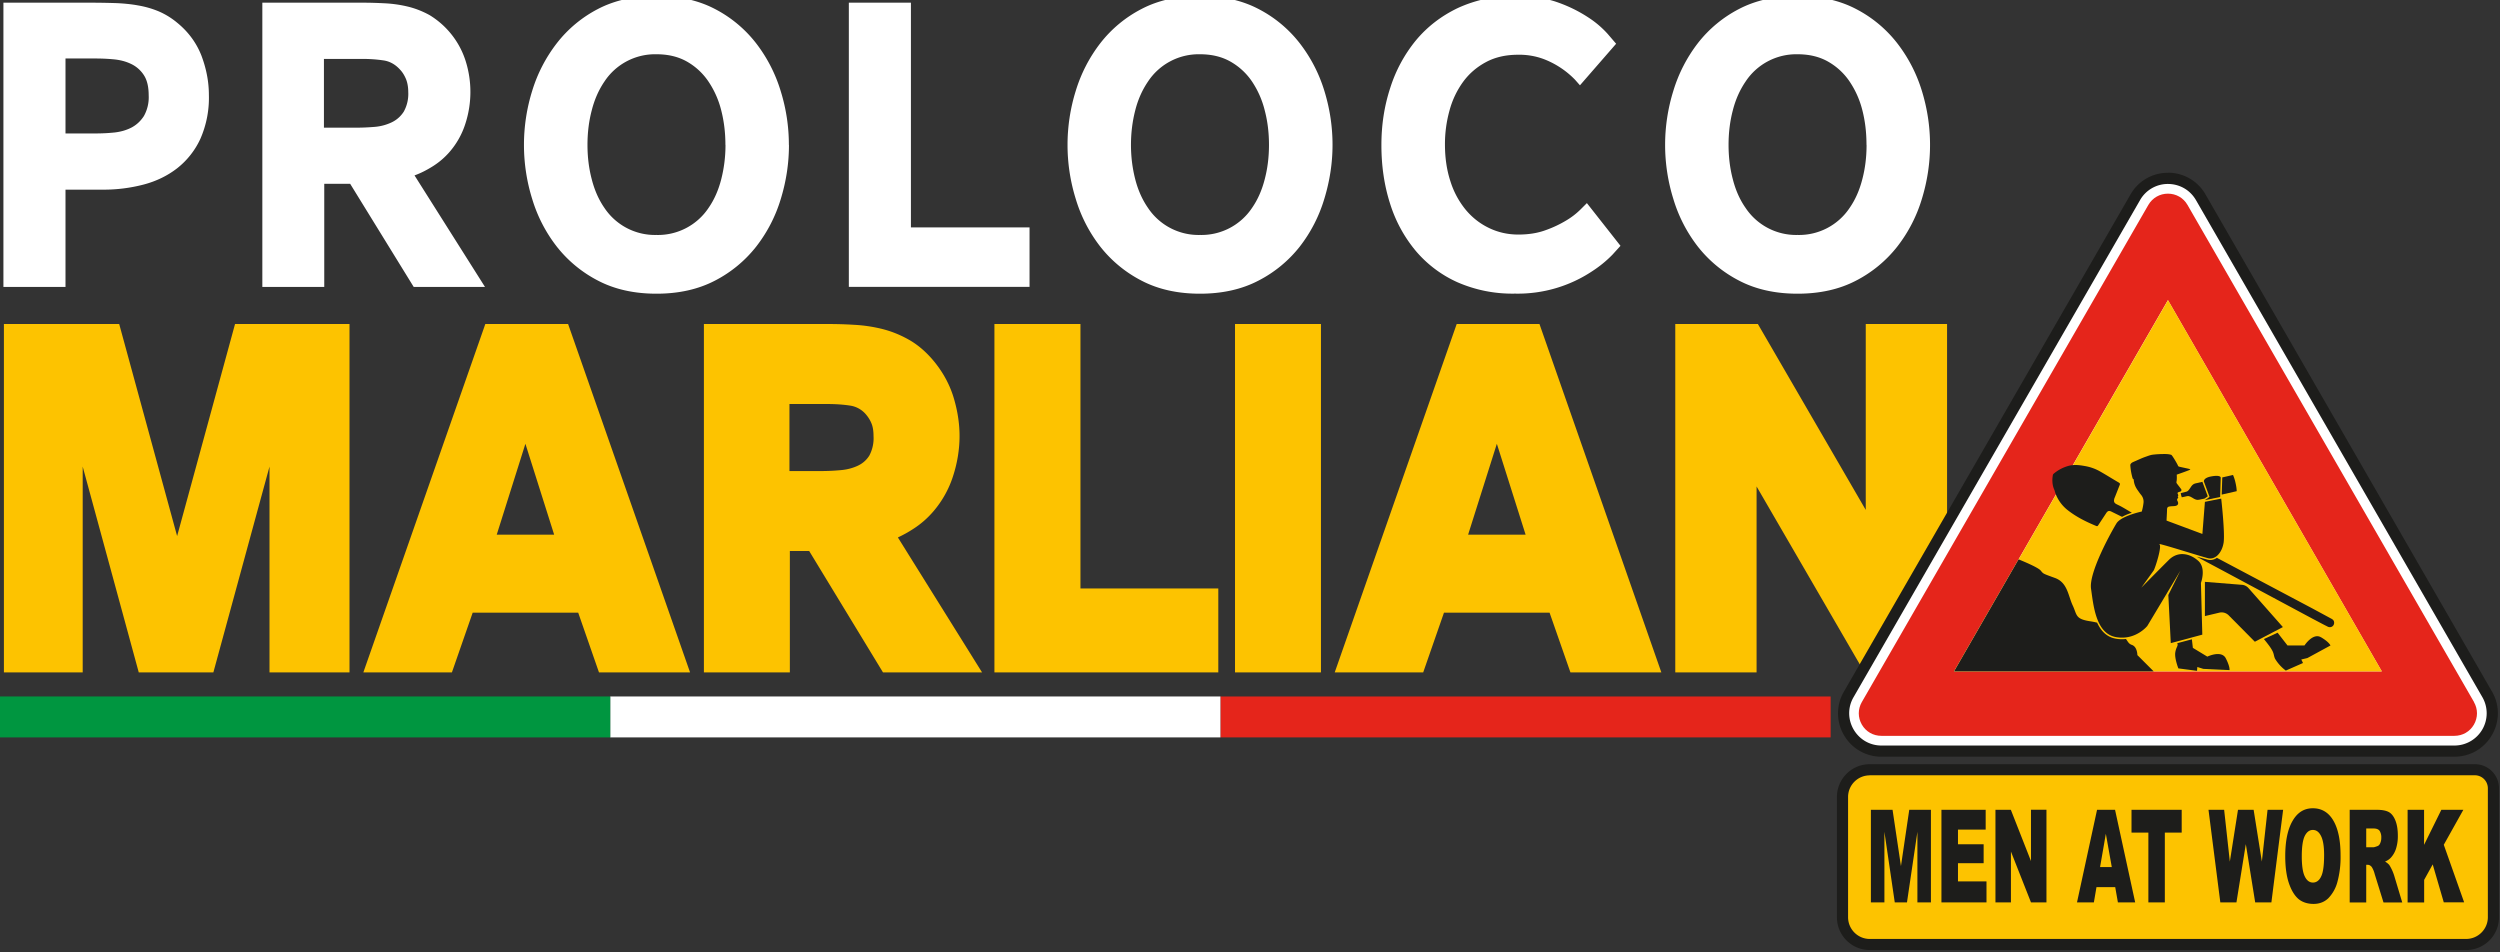
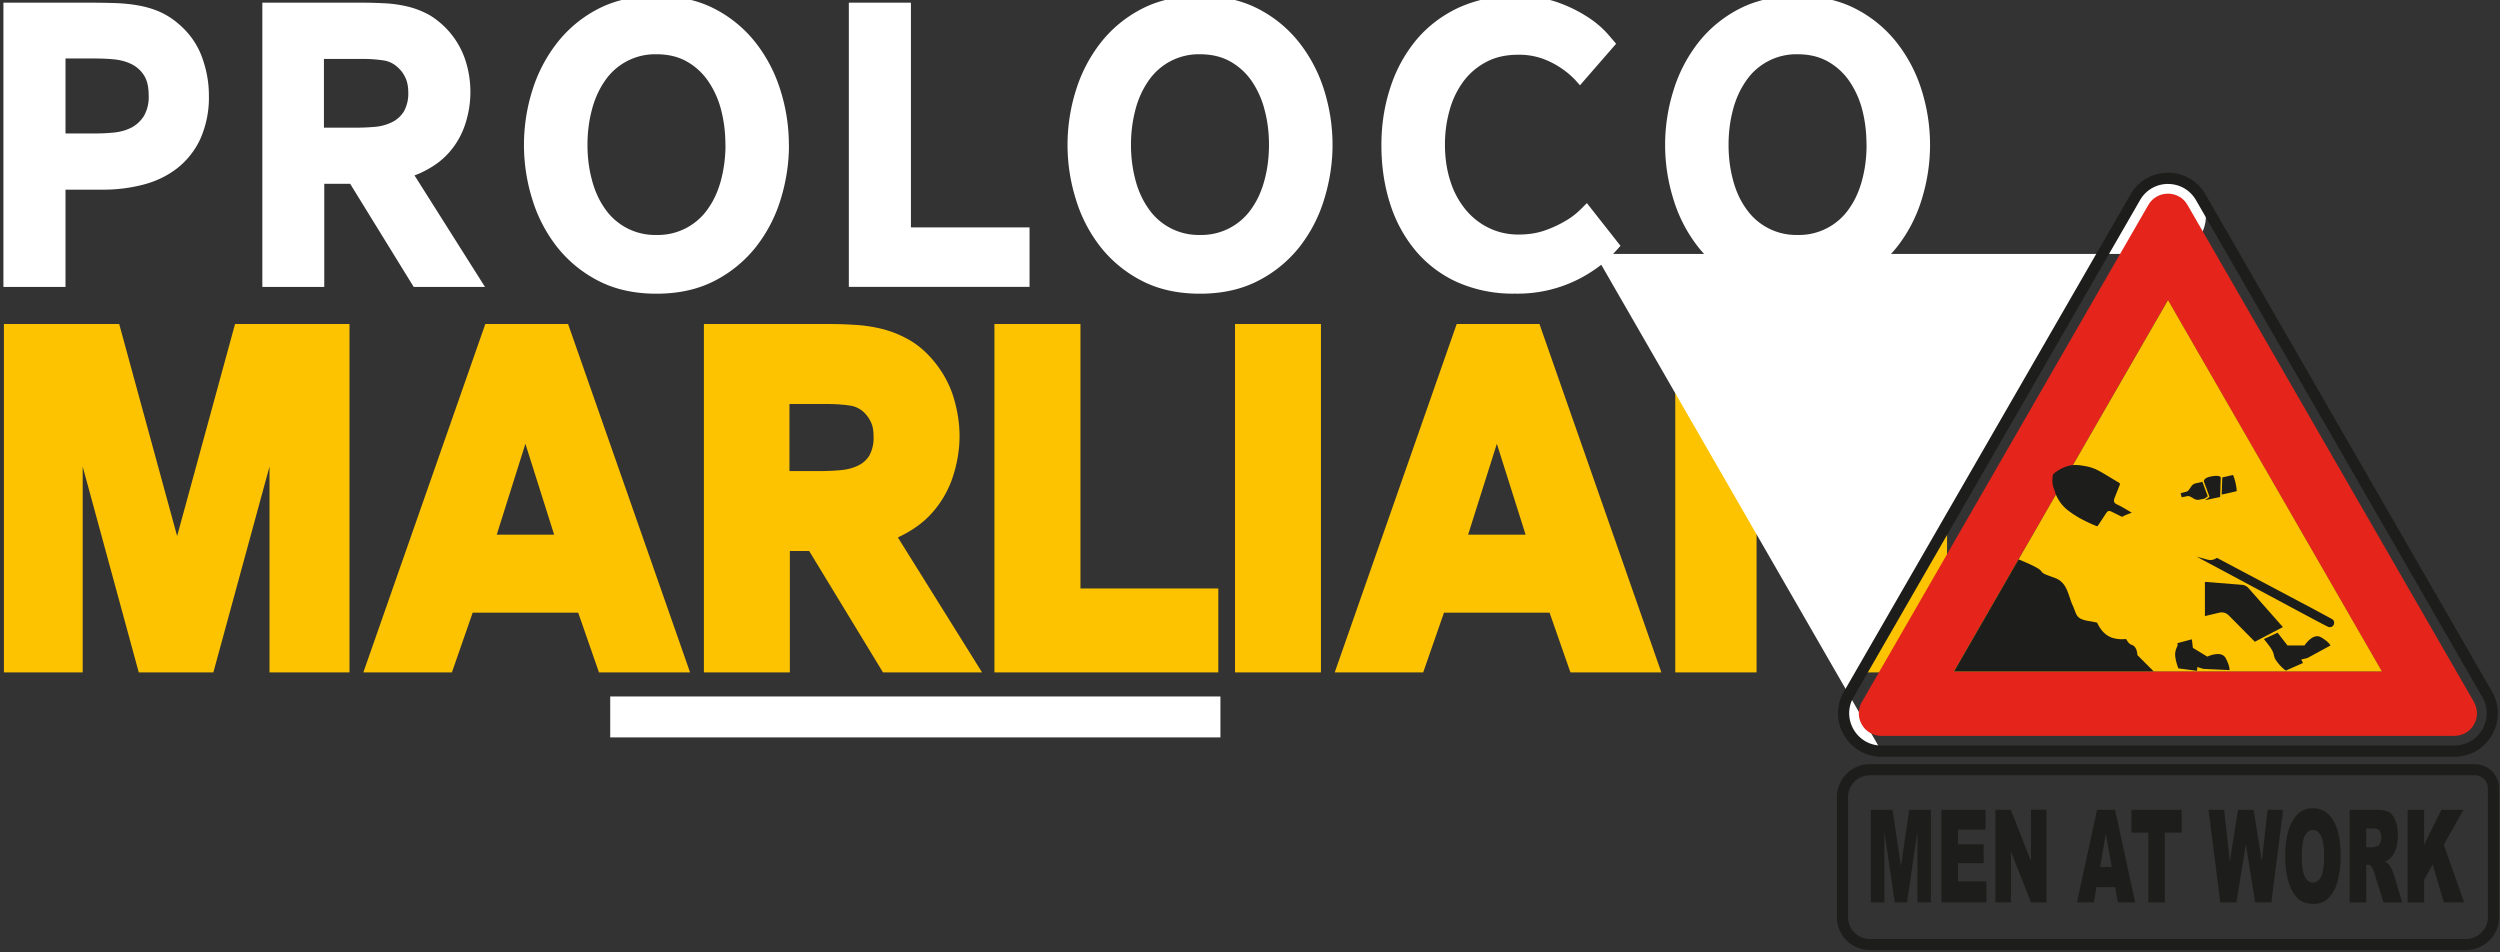
<svg xmlns="http://www.w3.org/2000/svg" viewBox="0 0 3068.6 1168.5">
  <rect x="0" y="0" width="3068.6" height="1168.5" fill="#333333" stroke="none" />
  <path fill="#fff" d="M256.4 116.5a125 125 0 0 1-10.5 54 98 98 0 0 1-28.4 36c-12 9.3-25.8 16-41.5 20.1a194.6 194.6 0 0 1-49.5 6.2H80.4v119.4H4.2V3.3h107c10.8 0 21 .2 30.8.5 9.7.4 19 1.3 27.7 2.9a116 116 0 0 1 25 7.2A92.3 92.3 0 0 1 217 27.5c14 11.3 24.1 25 30.3 40.9 6 16 9.1 32 9.1 48.1Zm-73.9.5c0-10.6-2-19-6.2-25.2a38 38 0 0 0-16-13.6c-6.4-3-13.4-4.7-21-5.4-7.6-.7-14.9-1-21.8-1H80.4v92h37.1c7.8 0 15.6-.4 23.3-1.2 7.8-.9 14.8-3 20.9-6.2 6.1-3.3 11.1-8 15-14.1a47 47 0 0 0 5.8-25.3ZM507.8 352.2l-78-126.6H398v126.6H322V3.3h123.6c9 0 18.2.3 27.6.8a152 152 0 0 1 27.8 4.1c9 2.2 17.8 5.7 26.2 10.3a102 102 0 0 1 44 55.3 126.2 126.2 0 0 1-.2 78.7 98.2 98.2 0 0 1-19.2 34 92 92 0 0 1-20.4 17.5c-7.6 4.8-15.1 8.6-22.6 11.3l86.5 136.9h-87.4Zm-6.7-239.3c0-6.1-1-11.4-2.7-15.7-1.8-4.3-4-8-6.7-11-6-6.9-13.1-11-21.3-12.1-8.2-1.2-16.8-1.8-25.8-1.8h-47v84.4h40.3c7.5 0 15-.4 22.4-1a60 60 0 0 0 20.4-5.5c6.1-2.9 11-7.2 14.8-13a44.7 44.7 0 0 0 5.6-24.3ZM968.4 177.8c0 22.3-3.3 44.4-10 66.3a179 179 0 0 1-30.3 58.7 154.1 154.1 0 0 1-50.6 41.7c-20.4 10.6-44.2 16-71.7 16s-51.4-5.4-71.7-16a154 154 0 0 1-50.6-41.7 179 179 0 0 1-30.3-58.7 223.1 223.1 0 0 1 0-132.5A182.6 182.6 0 0 1 683.5 53 152.9 152.9 0 0 1 734 11C754.4.4 778.3-5 805.8-5s51.4 5.4 71.7 16A153 153 0 0 1 928 53a182.6 182.6 0 0 1 30.2 58.6c6.8 21.8 10.1 43.9 10.1 66.2Zm-78 0c0-14.8-1.7-28.9-5.1-42.2a112 112 0 0 0-15.7-35.5 78.6 78.6 0 0 0-26.4-24.5c-10.6-6-23-9-37.4-9a74.5 74.5 0 0 0-63.9 33.5c-7 10.3-12.2 22-15.6 35.5-3.5 13.3-5.2 27.4-5.2 42.2s1.7 28.8 5.2 42.1c3.4 13.4 8.6 25.2 15.6 35.3a74.6 74.6 0 0 0 63.8 33.2 74.6 74.6 0 0 0 64-33.2c7-10.1 12.2-21.9 15.6-35.3 3.4-13.3 5.2-27.4 5.2-42.1ZM1041.9 352.2V3.3h76.2v275.8h145.6v73h-221.8ZM1635.6 177.8c0 22.3-3.4 44.4-10.1 66.3a179 179 0 0 1-30.2 58.7 154.1 154.1 0 0 1-50.7 41.7c-20.3 10.6-44.2 16-71.7 16s-51.4-5.4-71.7-16a154 154 0 0 1-50.6-41.7 179 179 0 0 1-30.2-58.7 223.1 223.1 0 0 1 0-132.5 182.6 182.6 0 0 1 30.2-58.6 153 153 0 0 1 50.6-42C1421.5.4 1445.4-5 1473-5s51.4 5.4 71.7 16a153 153 0 0 1 50.6 42 182.6 182.6 0 0 1 30.3 58.6c6.7 21.8 10 43.9 10 66.2Zm-78 0c0-14.8-1.7-28.9-5.2-42.2a111.8 111.8 0 0 0-15.6-35.5 78.6 78.6 0 0 0-26.5-24.5c-10.6-6-23-9-37.4-9a74.6 74.6 0 0 0-63.8 33.5c-7 10.3-12.3 22-15.7 35.5-3.4 13.3-5.2 27.4-5.2 42.2s1.8 28.8 5.2 42.1c3.4 13.4 8.7 25.2 15.7 35.3a74.6 74.6 0 0 0 63.9 33.2 74.6 74.6 0 0 0 63.8-33.2c7-10.1 12.2-21.9 15.6-35.3 3.5-13.3 5.2-27.4 5.2-42.1ZM1989 301.8l-9.8 10.8a142 142 0 0 1-24.4 20 165 165 0 0 1-95.2 27.8 168 168 0 0 1-71-14.1 144.5 144.5 0 0 1-51.3-38.9 169 169 0 0 1-31.2-57.9c-7-22-10.5-45.8-10.5-71.2s3.6-48.1 10.8-70.3a175.6 175.6 0 0 1 31.5-58.4c14-16.8 31.1-30 51.6-39.8a162.9 162.9 0 0 1 71-14.7c20.3 0 37.9 2.8 52.6 8.2a171.7 171.7 0 0 1 37.2 18.6 117 117 0 0 1 23.1 19.8l10.3 12-44.4 51-6.2-7a106.7 106.7 0 0 0-38.3-25.2 85.6 85.6 0 0 0-31.6-5.3c-15 0-28 3-39.2 9-11.2 6-20.6 14-28 24.1a107 107 0 0 0-16.8 35.3 154 154 0 0 0-5.6 41.7c0 16.4 2.2 31.5 6.7 45.2a103.7 103.7 0 0 0 18.8 35c8 9.6 17.6 17.1 28.7 22.4 11 5.3 23 8 35.8 8s23.8-1.8 33.6-5.4a138 138 0 0 0 25.6-12.1 90.7 90.7 0 0 0 17-13.1l8-8 41.3 52.5ZM2369 177.8c0 22.3-3.3 44.4-10 66.3a179 179 0 0 1-30.3 58.7 154.1 154.1 0 0 1-50.6 41.7c-20.3 10.6-44.2 16-71.7 16s-51.4-5.4-71.7-16a154 154 0 0 1-50.6-41.7 179 179 0 0 1-30.2-58.7 223.1 223.1 0 0 1 0-132.5A182.6 182.6 0 0 1 2084 53a153 153 0 0 1 50.6-42C2155 .4 2179-5 2206.4-5s51.4 5.4 71.7 16a153 153 0 0 1 50.6 42 182.6 182.6 0 0 1 30.3 58.6c6.7 21.8 10 43.9 10 66.2Zm-78 0c0-14.8-1.6-28.9-5-42.2a111.8 111.8 0 0 0-15.7-35.5 78.6 78.6 0 0 0-26.5-24.5c-10.6-6-23-9-37.4-9a74.6 74.6 0 0 0-63.8 33.5c-7 10.3-12.3 22-15.7 35.5-3.5 13.3-5.2 27.4-5.2 42.2s1.7 28.8 5.2 42.1c3.4 13.4 8.6 25.2 15.7 35.3a74.6 74.6 0 0 0 63.8 33.2 74.6 74.6 0 0 0 63.9-33.2c7-10.1 12.2-21.9 15.6-35.3 3.5-13.3 5.2-27.4 5.2-42.1Z" />
  <path fill="#fdc300" d="M330.8 825.3V572.7l-68.9 252.6h-91.6l-68.8-252.6v252.6H4.8V397.7h141.5L217.4 658l71.1-260.3H429v427.6h-98.2zM735.2 825.3 709.7 752H580.2l-25.5 73.3H446l149.7-427.6h101.6L847 825.3H735.2Zm-55-169-35.3-111.6-35.2 111.6h70.5ZM1083.8 825.3l-90.6-149h-23.7v149H864V397.7h152.2c10.5 0 21.4.3 32.5 1 11.4.6 22.8 2.3 33.8 5 11.3 2.8 22.3 7.2 32.6 13 10.6 5.9 20.4 14.1 29.4 24.5 11.8 13.8 20.4 29 25.6 45.4 5 16.1 7.7 32.5 7.7 48.6s-2.7 33.1-8 49.3a125 125 0 0 1-23.8 42.8c-7.4 8.7-16 16.2-25.5 22.2-6.1 4-12.3 7.3-18.4 10.2l103.3 165.6h-121.6Zm-76.5-247.1c8.4 0 17-.4 25.3-1.2 7.6-.7 14.6-2.6 20.8-5.6a32.5 32.5 0 0 0 13.7-12.3 45.4 45.4 0 0 0 5.1-24c0-6-.8-11.1-2.4-15.1a39.6 39.6 0 0 0-6.4-10.7 31.3 31.3 0 0 0-19.6-11.4c-9-1.4-18.7-2-28.7-2H969v82.3h38.3ZM1220.6 825.3V397.7h105.6v324.6h169.2v103h-274.8zM1515.9 397.7h105.5v427.6h-105.5zM1927.6 825.3 1902 752h-129.6l-25.5 73.3h-108.6L1788 397.7h101.6l149.6 427.6h-111.7Zm-55-169-35.3-111.6-35.3 111.6h70.5ZM2288.5 825.3l-132.4-228.2v228.2h-99.8V397.7h101.4l132.4 228.2V397.7h99.8v427.6h-101.4z" />
-   <path fill="#fff" d="M2309.4 922a46 46 0 0 1-40.2-23.2 46 46 0 0 1 0-46.4l351.6-610.2c8.4-14.6 23.4-23.2 40.2-23.2s31.9 8.6 40.3 23.2l351.6 610.2a46 46 0 0 1 0 46.4 46 46 0 0 1-40.2 23.1h-703.3Z" />
+   <path fill="#fff" d="M2309.4 922a46 46 0 0 1-40.2-23.2 46 46 0 0 1 0-46.4l351.6-610.2c8.4-14.6 23.4-23.2 40.2-23.2s31.9 8.6 40.3 23.2a46 46 0 0 1 0 46.4 46 46 0 0 1-40.2 23.1h-703.3Z" />
  <path fill="#1d1d1b" d="M2661 225.8c13.4 0 26.7 6.6 34.4 19.8L3047 855.8a39.6 39.6 0 0 1-34.3 59.3h-703.3c-30.4 0-49.5-33-34.3-59.3l351.7-610.2a39.2 39.2 0 0 1 34.2-19.8m0-13.7c-19.2 0-36.5 10-46 26.7l-351.7 610.1a52.7 52.7 0 0 0 0 53.3 52.7 52.7 0 0 0 46.1 26.6h703.3c19.2 0 36.5-10 46-26.6a52.7 52.7 0 0 0 .1-53.3l-351.6-610.1A52.7 52.7 0 0 0 2661 212Z" />
  <path fill="#e5251b" d="M3036.7 861.7 2685 251.5c-5-8.7-14-13.8-24-13.8s-19 5.2-24 13.8l-351.7 610.2c-5 8.7-5 19 0 27.7s14 13.8 24 13.8h703.3c10 0 19-5.1 24-13.8 5-8.7 5-19 0-27.7ZM2398.5 824 2661 368.4l262.5 455.7h-525.1Z" />
  <path fill="#fdc300" d="m2398.5 824.1 262.6-455.7 262.5 455.7h-525.1z" />
  <g fill="#1d1d1b">
    <path d="M2849 782.3c-10-6.1-20.4 10-20.4 10h-20.8l-12.2-15.7-16.8 7.8c14.3 17.2 10.8 17.2 13.6 24a50.4 50.4 0 0 0 13.3 14.7l21.1-9.3-2.1-4.3 7.5-1.8 28.3-15.4s-1.4-4-11.4-10ZM2709.4 806l-17.8-10.8-1.2-10.5-18 4.8c1.7 3.2-1.3 4.2-2.4 11.5-1 7.3 3.8 19.4 3.8 19.4l22.9 3 .4-4.7 7.3 2.3 32.2 1.5s.8-4-4.6-14.5c-5.4-10.4-22.7-2-22.7-2ZM2759.9 721.9c-2.1-2.4-5-3.9-8.3-4.1l-45.2-3.6v42l17.7-4.2c4.2-1 8.5.3 11.5 3.3l32.1 32.4 34.4-18L2760 722ZM2712.2 609.9l-5.8 4 18.7-3.9.7-23.8s0-3.7-12.2-1.3c-9.1 1.8-8.5 6-8.5 6l7 19ZM2727 607.1l18.4-4.2s.1-3.6-1.4-10.1a50.6 50.6 0 0 0-3.1-9.8l-13.2 3v.2l-.7 21Z" />
    <path d="m2680.7 604.3-4 1 .5 2.6.8 2.5 3.9-.8c3.5-.8 4-1.1 6.6 0 2.6 1 6.1 4.8 10.7 3.8l6.7-1.4 4-2.8-6.6-17.8-8.7 2c-4.5 1-6 6-8 8-1.9 2.2-2.4 2-5.9 2.9Z" />
-     <path d="M2701.6 715.2s6.6-17.9-3.4-26.8c-10-9-24.8-12.5-36.2-1-11.5 11.4-33.7 34-33.7 34l15.3-21.3c2-3.7 10.4-29.7 6.9-32.1s50.9 15 59.9 17.2c9 2.1 17.1-6.9 19-19.4 1.7-12.5-3-53.8-3-53.8l-20 4-3.1 39.4-44-16.4c.2-4.6.6-10.6.6-13 0-3 .7-4 3.6-4.4 2-.3 4.2-.2 6.2-.5 3.7-.5 4.8-3 3-6.2q-1-1.8.4-3.3c.7-.7.7-1.2-.1-2.3 1-.8.7-1.8.2-2.8-.7-1.4-.4-2 1.1-2.5l2.1-.7a2 2 0 0 0 .8-3l-4-5.2-1-1.3c-.7-.9-1-1.8-.6-3 .4-1.6.4-6.6.2-8.2.3-.1 17.3-6 16.7-6.3-.5-.4-1.2-.7-2-.9l-10.5-2.3c-1.4-.3-2.5-.6-2.7-1.6s-7-12.8-8.2-13.2c-2.5-.8-5.2-1-8.1-1-4.9 0-9.7.2-14.6.8-3 .4-5.7 1.5-8.6 2.5-5.2 1.8-10 4.2-15 6.3-2.1.9-3.6 2-4 3.8a74.7 74.7 0 0 0 2.8 16.2c.3.8.8 1.3 1.4 1.5.2 5 2 9.4 5 13.5 1.4 2 2.7 3.9 4.2 5.7a13 13 0 0 1 2.7 10.6c-.4 3.3-1.1 6.5-2 9.7-3 .6-25.8 5.9-31.1 14.6-5.7 9.3-34 59.8-31.2 80 2.9 20 5.7 54.7 30.1 59.4 24.4 4.7 39-13.6 39-13.6l40.6-67.8-14.8 29.8 3 59.1 38.7-10.4-1.7-63.8Z" />
    <path d="M2523.5 607a47 47 0 0 0 13.5 18.4c10.9 8.8 23.2 14.9 36 20.2 1.1.5 1.7.2 2.3-.7l9.5-14.4c2.2-3.5 3.7-4.1 7.1-2.4l12.8 6.3a66 66 0 0 1 12-5c-4-2.4-8.1-4.9-12.2-7.2-2.3-1.3-4.6-2.3-6.9-3.5-2.6-1.4-3.3-3.3-2.5-6.2.1-.7.4-1.4.7-2l6-15.2c.5-1.2.4-2-.8-2.8-8.3-4.8-16.4-10-24.7-14.6-5.6-3-11.7-5-18-6-6.2-1.1-12.5-1.8-18.8-.2a47.1 47.1 0 0 0-19 10 3 3 0 0 0-.8 1.8c-1 6.2-.7 12.3 2 18 .6 1.9 1 3.7 1.8 5.4ZM2861.2 759.2l-22-11.9-91.7-48.6-26.4-14a14 14 0 0 1-8 2.7c-1.1 0-2.2-.2-3.2-.4l-13.6-3.7 32.8 17.5 109.7 58.8c6.1 3.2 12.2 6.5 18.4 9.6 3.8 1.9 8-.8 7.8-5 0-2.6-1.8-4-3.8-5ZM2616.8 791.6c-4-1.3-5-4.2-7.3-7.3a40.2 40.2 0 0 1-13.1-.5c-11-2.1-17.8-9.8-22.3-19.5-2.3-.6-4.8-1.1-7.7-1.6-19.5-2.8-16.7-7.7-22.3-19.6-5.6-12-6.3-28.1-21.8-33.7-15.4-5.6-14-5-17.5-9.1-3.5-4.3-27.1-13.7-27.1-13.7l-79.2 137.5h245l-20-20s0-10.2-6.7-12.5Z" />
  </g>
-   <path fill="#fdc300" d="M2295 944.8h742.8a22.8 22.8 0 0 1 22.8 22.8v158.3c0 18.4-15 33.4-33.5 33.4H2295c-18.5 0-33.5-15-33.5-33.5V978.3c0-18.5 15-33.5 33.5-33.5Z" />
  <path fill="#1d1d1b" d="M3027.1 1166.1H2295c-22.3 0-40.3-18-40.3-40.3V978.3c0-22.2 18-40.3 40.3-40.3h742.8a29.6 29.6 0 0 1 29.6 29.6v158.2c0 22.3-18 40.3-40.3 40.3ZM2295 951.7c-14.7 0-26.6 11.9-26.6 26.6v147.5c0 14.7 11.9 26.7 26.6 26.7H3027c14.7 0 26.7-12 26.7-26.7V967.6a16 16 0 0 0-16-16H2295Z" />
  <g fill="#1d1d1b">
    <path d="M2296.4 994h26.6l10.3 69.1 10.2-69.1h26.6v113.6h-16.6V1021l-12.8 86.6h-15L2313 1021v86.6h-16.6V994ZM2383 994h54.3v24.3h-34v18h31.5v23.2h-31.5v22.4h35v25.7H2383V994ZM2449.3 994h18.9l24.7 62.9v-63h19v113.7h-19l-24.6-62.4v62.4h-19V994ZM2596.3 1088.9h-23l-3.2 18.7h-20.7L2574 994h22.1l24.7 113.6h-21.2l-3.3-18.7Zm-4.2-24.6-7.3-40.9-7.1 40.9h14.4ZM2616.3 994h61.6v28h-20.7v85.6H2637V1022h-20.7v-28ZM2710.8 994h19.2l7 63.6L2747 994h19.2l10.1 63.5 7-63.5h19.1l-14.4 113.6h-19.9l-11.5-71.5-11.5 71.5h-19.8L2710.8 994ZM2805 1050.9c0-18.6 3-33 9-43.3 6-10.4 14.2-15.5 24.9-15.5s19.3 5 25.2 15.2c5.9 10.1 8.8 24.4 8.8 42.7a115 115 0 0 1-3.9 32.6 45.3 45.3 0 0 1-11.1 19.9c-4.9 4.7-11 7-18.2 7s-13.6-2-18.4-6c-4.8-4.1-8.8-10.6-11.8-19.4-3-8.9-4.5-20-4.5-33.2Zm20.3.1c0 11.5 1.2 19.8 3.7 24.8 2.4 5 5.8 7.5 10 7.5s7.7-2.5 10-7.4c2.5-4.9 3.7-13.7 3.7-26.4 0-10.7-1.3-18.5-3.8-23.4-2.5-5-5.8-7.4-10-7.4s-7.5 2.5-10 7.5c-2.4 5-3.6 13.3-3.6 24.9ZM2884.1 1107.6V994h33.8c6.2 0 11 1 14.3 2.8 3.3 1.8 6 5.3 8 10.3 2 5 3 11.2 3 18.4a51 51 0 0 1-2.3 16.4 29.6 29.6 0 0 1-6.4 11 19.7 19.7 0 0 1-7 4.6c2.3 1.4 4 2.8 5.2 4.2a55.3 55.3 0 0 1 6 13l9.9 33h-23l-10.8-34.8a30 30 0 0 0-3.6-8.7c-1.5-1.8-3.1-2.7-5-2.7h-1.8v46.2h-20.3Zm20.3-67.6h8.6c.9 0 2.7-.5 5.3-1.5 1.4-.5 2.5-1.7 3.3-3.6a16 16 0 0 0 1.3-6.6 15 15 0 0 0-2-8.4c-1.4-2-3.9-3-7.6-3h-8.9v23.1ZM2955.1 994h20.3v43l21.2-43h27l-24 42.9 25 70.7h-25L2986 1061l-10.5 19v27.7h-20.3V994Z" />
  </g>
-   <path fill="#e5251b" d="M1498 854.9h749v50.2h-749z" />
  <path fill="#fff" d="M749 854.9h749v50.2H749z" />
-   <path fill="#009640" d="M0 854.9h749v50.2H0z" />
</svg>